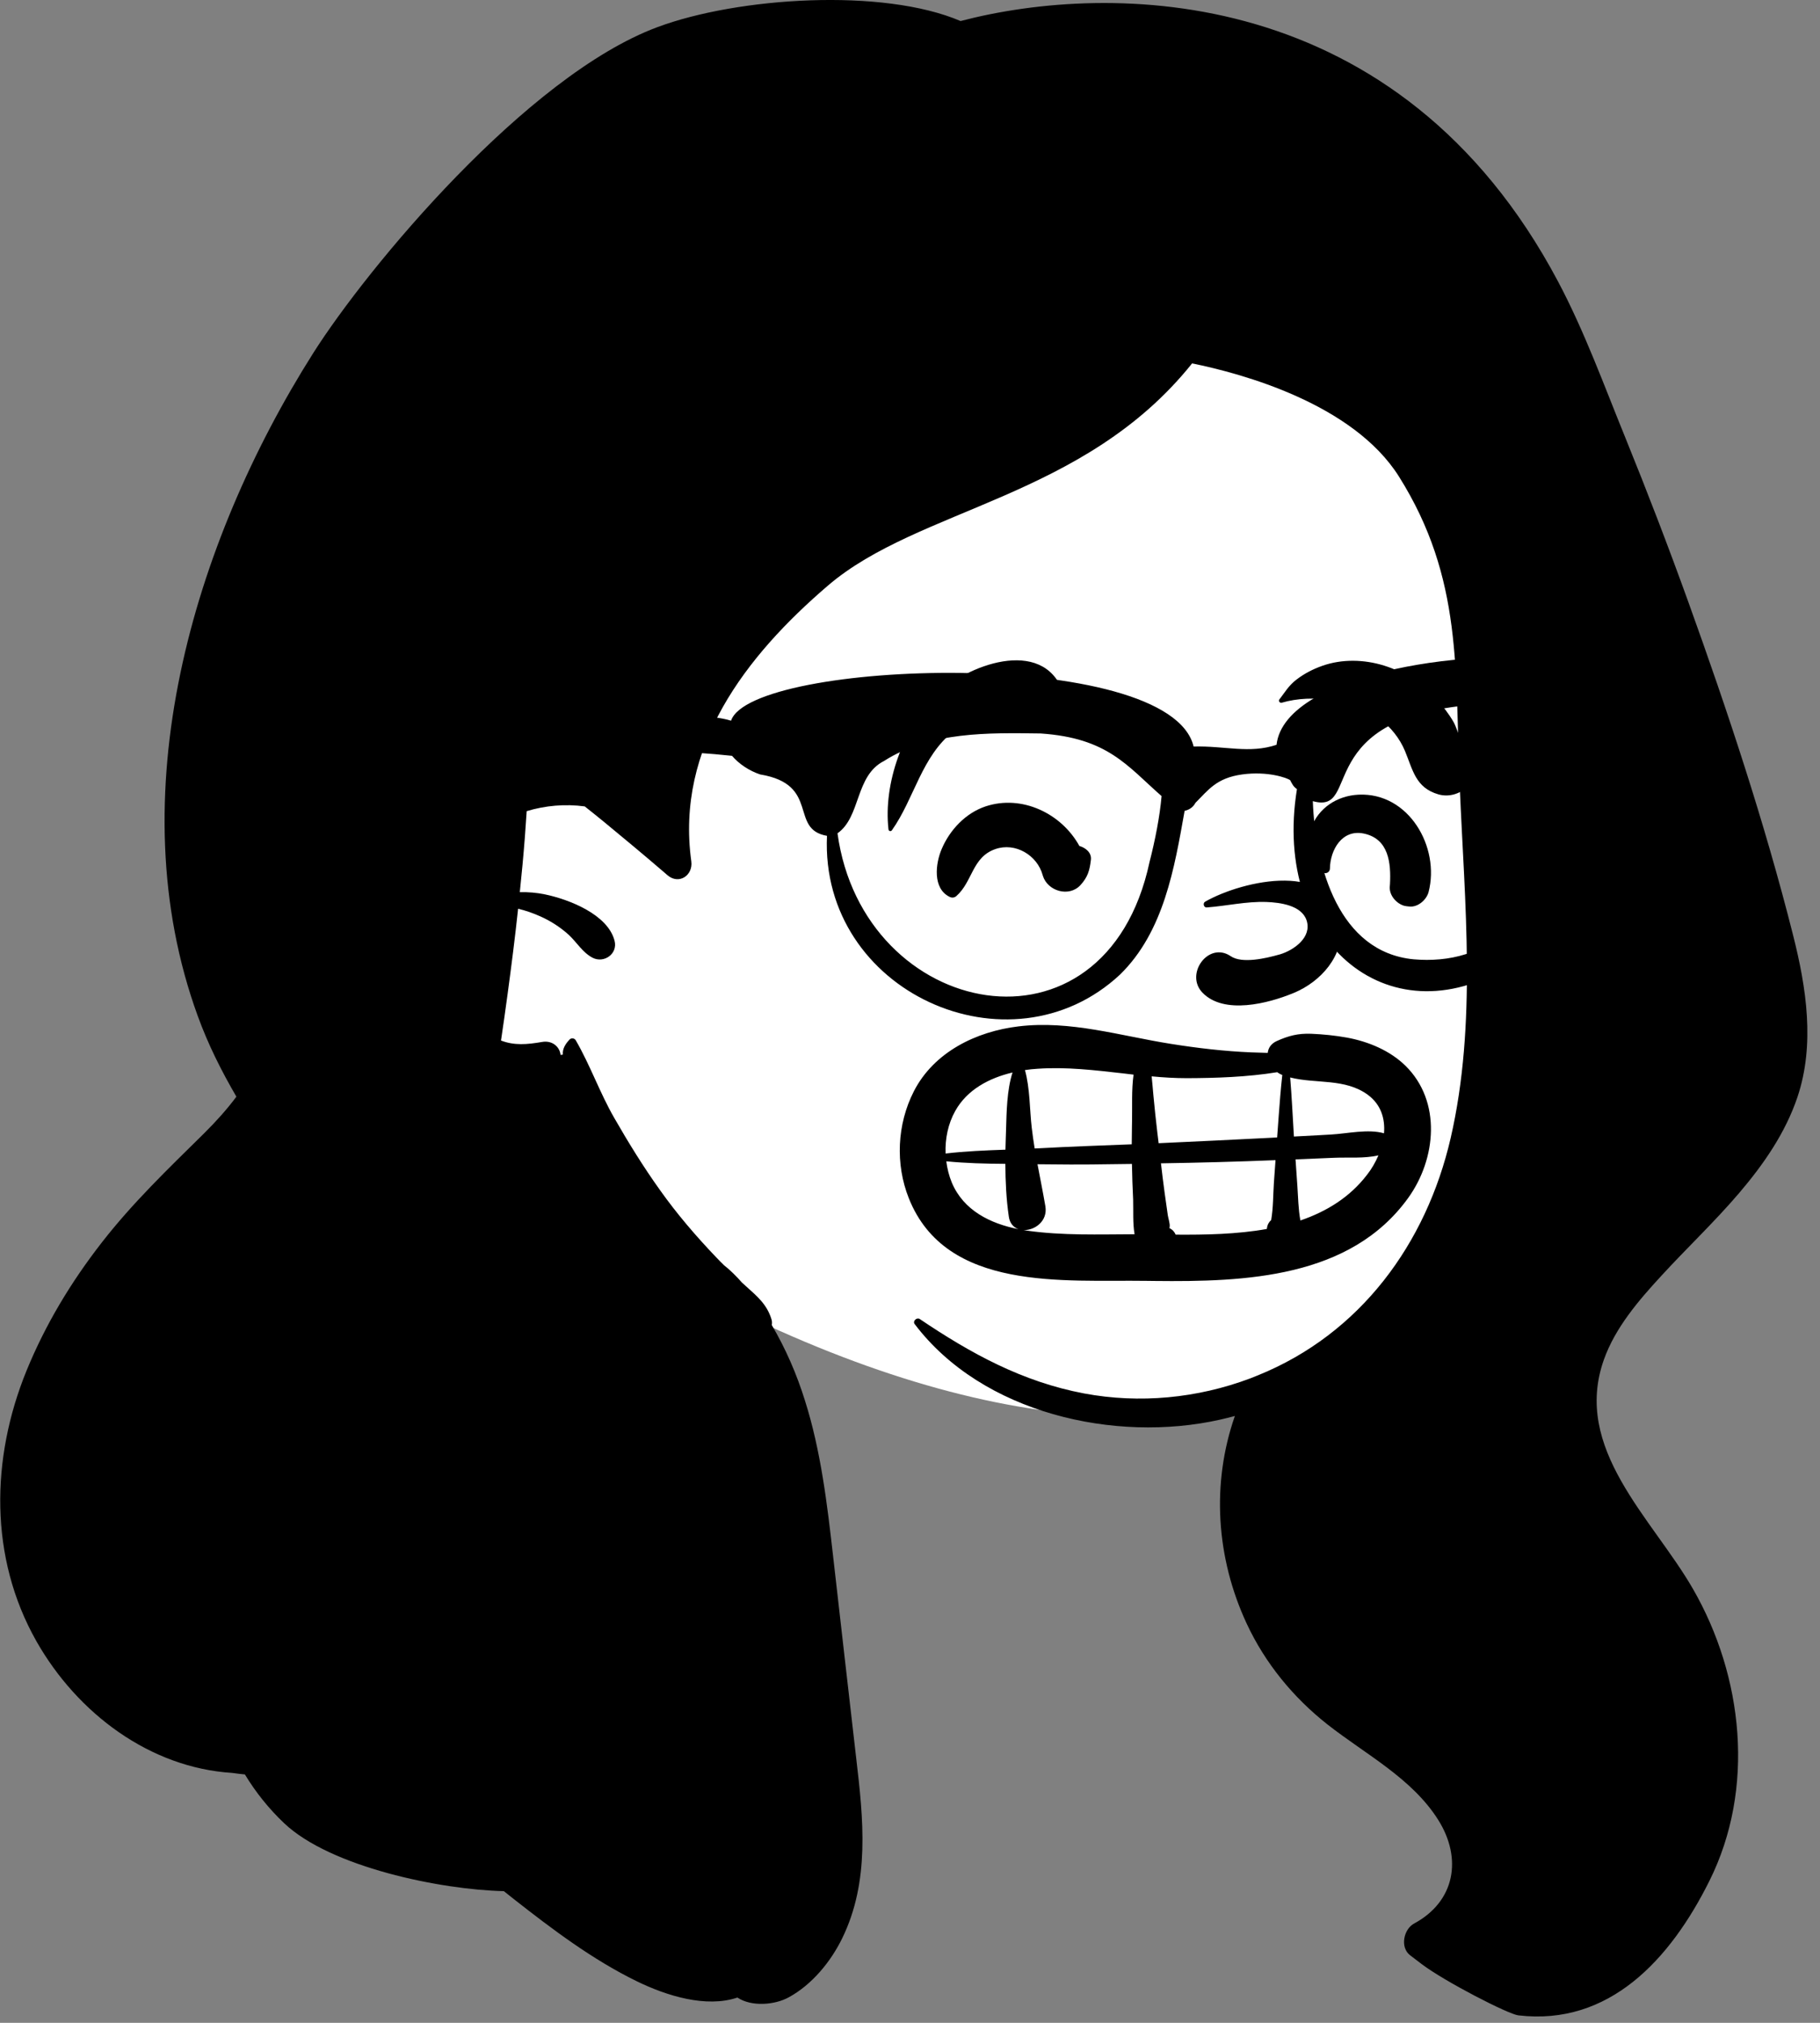
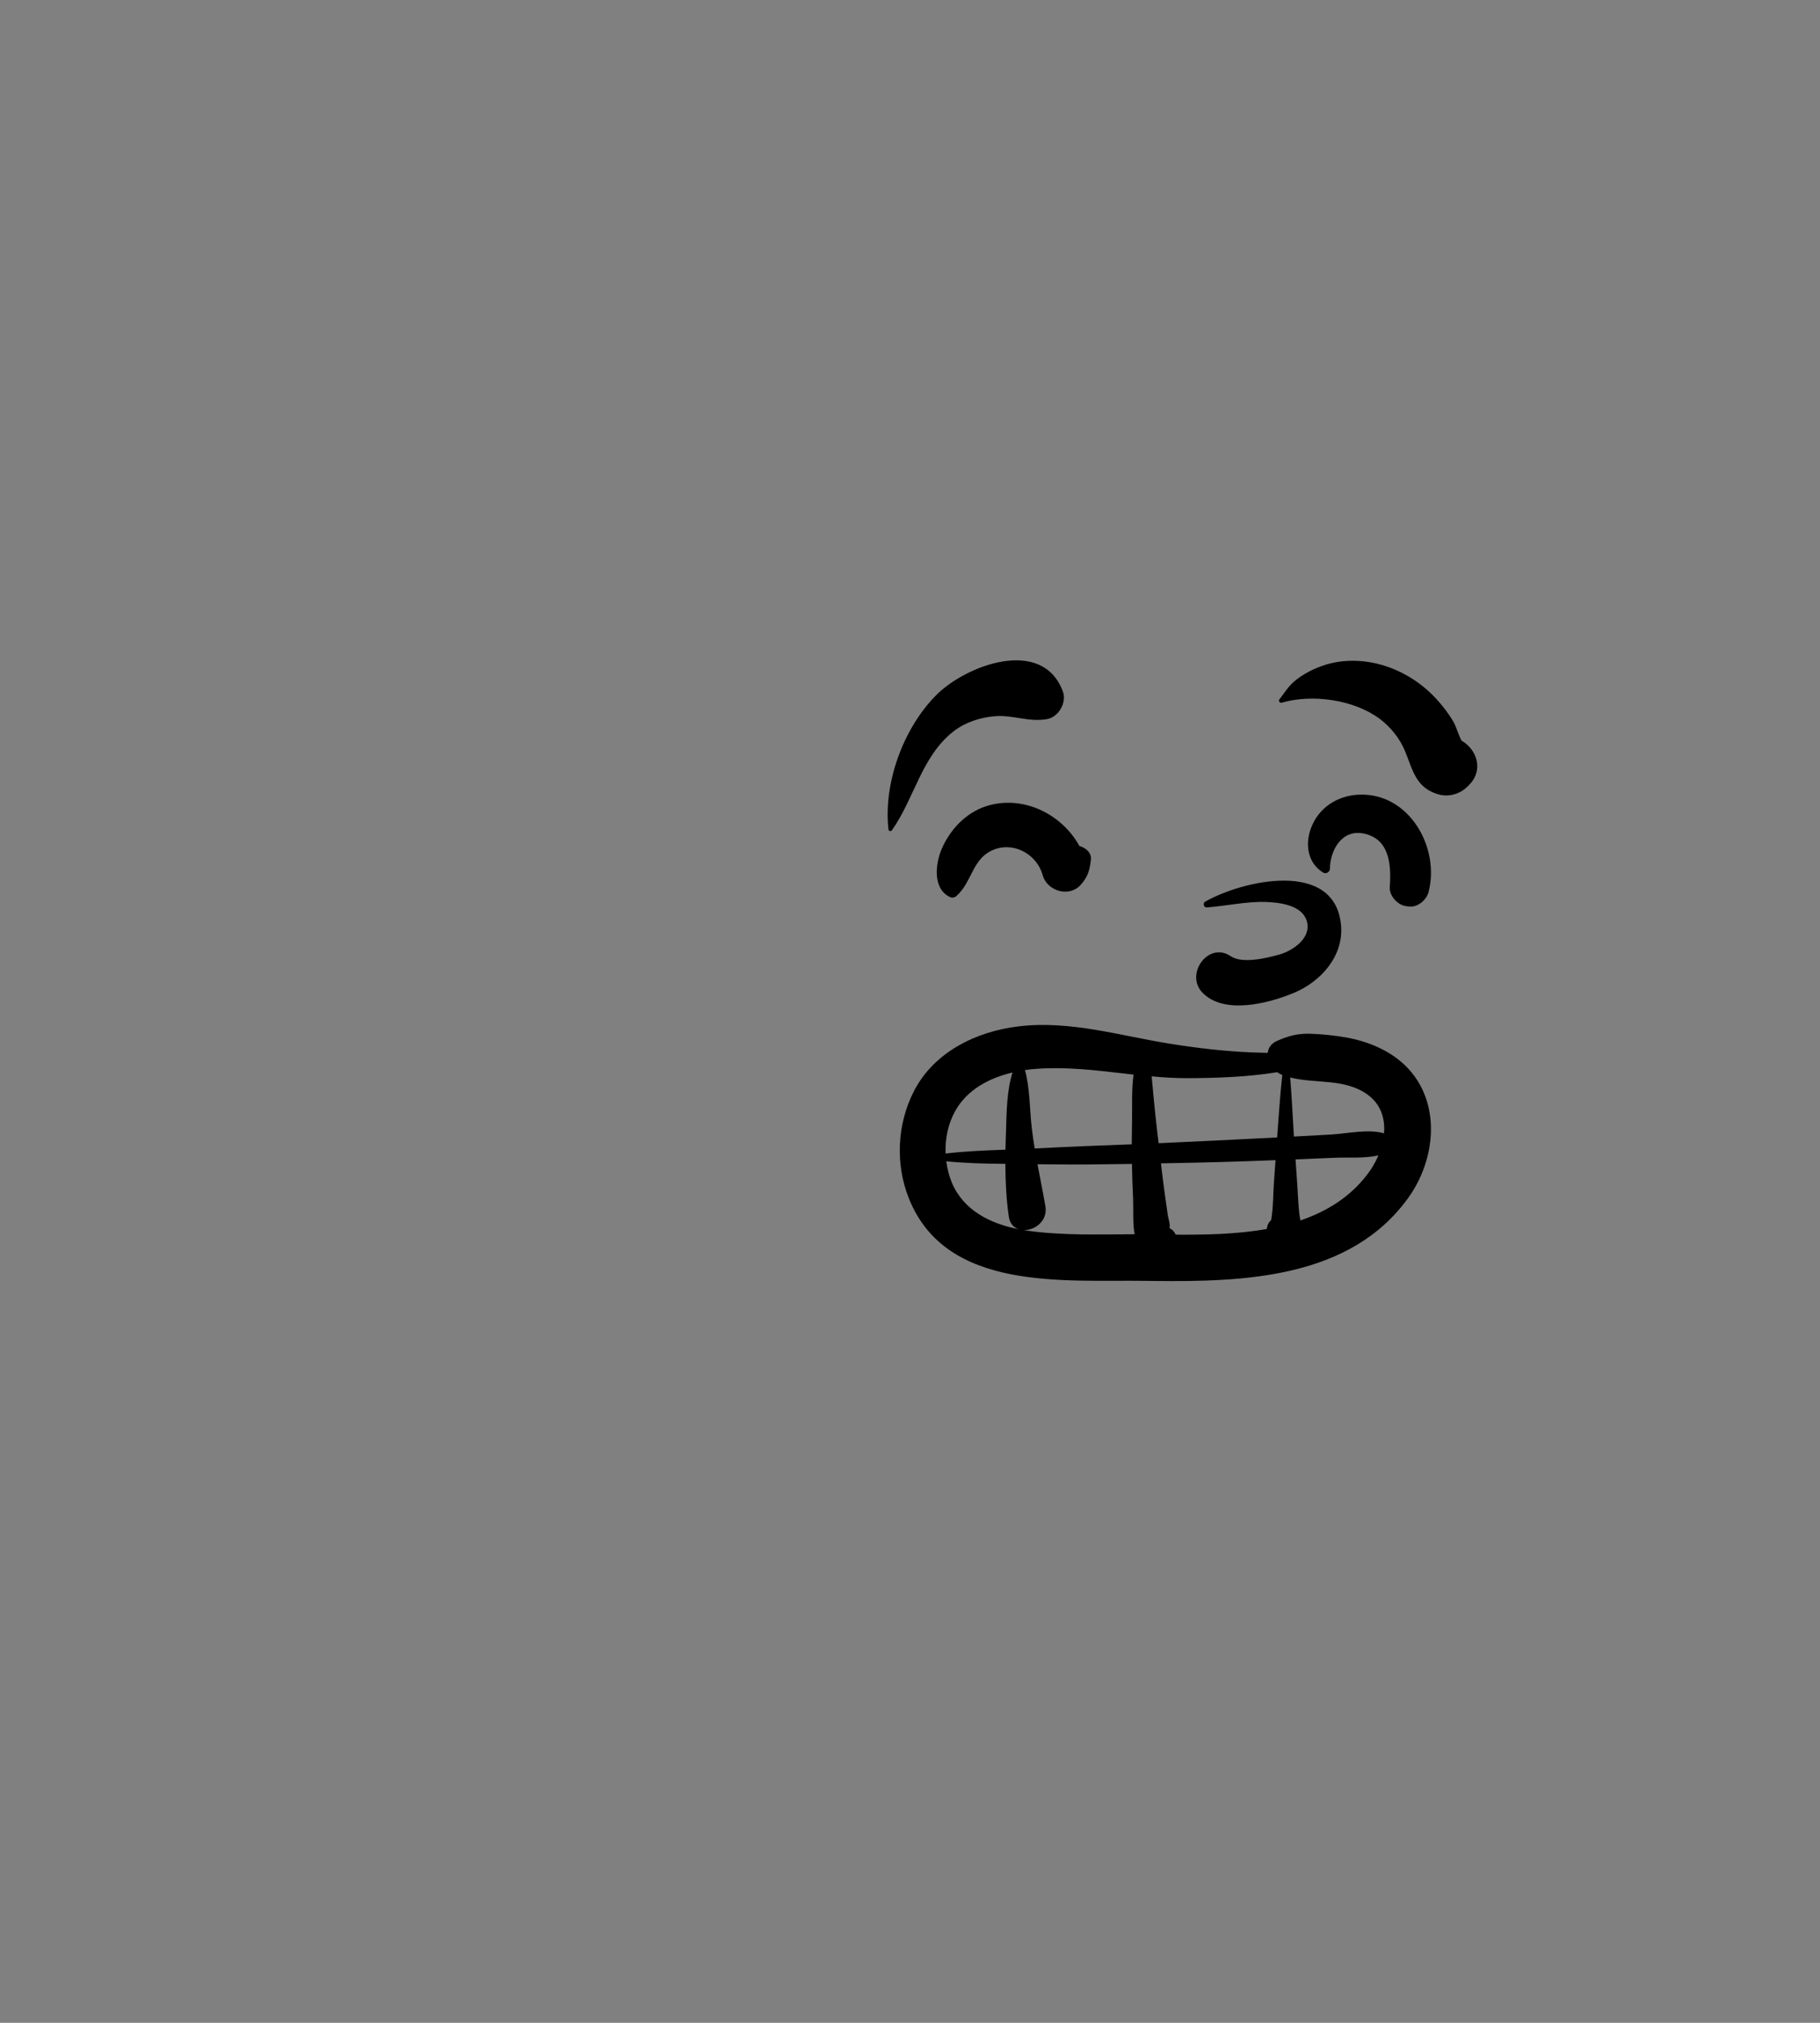
<svg xmlns="http://www.w3.org/2000/svg" fill="none" height="100%" overflow="visible" preserveAspectRatio="none" style="display: block;" viewBox="0 0 18 20" width="100%">
  <rect x="0" y="0" width="18" height="20" fill="#808080" stroke="none" />
  <g id="a">
    <g id="Head">
      <g id="head/head Long">
-         <path clip-rule="evenodd" d="M15.433 7.097C15.32 5.244 14.717 3.143 12.944 2.233C9.035 0.667 3.895 4.61 3.623 8.638C3.528 10.017 4.295 11.524 5.697 11.907C6.009 12.319 6.48 12.571 6.945 12.789C12.486 15.658 16.066 13.326 15.433 7.097Z" fill="white" fill-rule="evenodd" id=" Background_2" />
-         <path clip-rule="evenodd" d="M16.695 5.944C16.499 5.401 16.292 4.862 16.075 4.328C15.863 3.808 15.671 3.276 15.408 2.781C13.836 -0.179 10.977 -0.179 9.5 0.208C8.733 -0.121 7.298 -0.029 6.5 0.269C5.209 0.75 3.634 2.644 3.096 3.494C1.907 5.373 1.165 7.873 1.955 10.043C2.058 10.327 2.19 10.589 2.338 10.843C2.244 10.969 2.137 11.088 2.018 11.206C1.664 11.555 1.311 11.893 1.005 12.287C0.701 12.678 0.45 13.094 0.262 13.553C-0.091 14.419 -0.108 15.399 0.359 16.225C0.766 16.943 1.485 17.478 2.296 17.529C2.338 17.535 2.38 17.54 2.422 17.544C2.529 17.721 2.66 17.884 2.81 18.026C3.268 18.461 4.36 18.684 4.983 18.698C5.015 18.724 5.047 18.749 5.08 18.775C5.461 19.074 5.861 19.376 6.298 19.589C6.595 19.734 6.984 19.854 7.293 19.75C7.433 19.843 7.663 19.824 7.802 19.747C8.031 19.622 8.217 19.395 8.33 19.163C8.604 18.601 8.539 17.985 8.468 17.384C8.391 16.72 8.316 16.055 8.24 15.391C8.181 14.872 8.119 14.344 7.96 13.844C7.879 13.585 7.771 13.336 7.633 13.101C7.636 13.082 7.636 13.062 7.63 13.044C7.585 12.897 7.491 12.819 7.38 12.719C7.366 12.707 7.351 12.693 7.337 12.68C7.282 12.617 7.222 12.558 7.159 12.508C7.134 12.484 7.11 12.459 7.086 12.434C6.885 12.224 6.695 12.003 6.527 11.766C6.363 11.537 6.215 11.297 6.075 11.053C5.932 10.805 5.837 10.531 5.694 10.285C5.682 10.264 5.651 10.26 5.634 10.277C5.59 10.323 5.561 10.373 5.567 10.427L5.544 10.43C5.536 10.35 5.462 10.284 5.361 10.302C5.21 10.328 5.086 10.338 4.955 10.288C4.978 10.136 4.999 9.983 5.02 9.83C5.058 9.549 5.094 9.267 5.124 8.985C5.198 9.002 5.271 9.028 5.343 9.06C5.445 9.105 5.541 9.167 5.624 9.242C5.705 9.317 5.761 9.417 5.86 9.469C5.974 9.528 6.112 9.43 6.078 9.301C6.011 9.041 5.627 8.892 5.39 8.843C5.308 8.826 5.225 8.819 5.141 8.821C5.16 8.64 5.177 8.459 5.191 8.277C5.197 8.191 5.203 8.106 5.209 8.02C5.393 7.964 5.591 7.947 5.783 7.973C5.846 8.024 5.91 8.073 5.971 8.124C6.165 8.284 6.359 8.445 6.55 8.609C6.567 8.624 6.584 8.639 6.601 8.653C6.715 8.751 6.856 8.654 6.837 8.516C6.681 7.386 7.375 6.487 8.187 5.791C9.086 5.019 10.721 4.929 11.79 3.593C12.283 3.693 13.382 3.991 13.836 4.712C14.471 5.723 14.388 6.629 14.437 7.776C14.485 8.924 14.608 10.121 14.347 11.253C14.106 12.296 13.454 13.188 12.441 13.598C12.416 13.608 12.391 13.618 12.366 13.628C11.842 13.825 11.271 13.88 10.721 13.777C10.112 13.662 9.603 13.383 9.096 13.041C9.067 13.022 9.024 13.062 9.046 13.091C9.714 13.974 11.027 14.27 12.068 14.036C12.116 14.025 12.165 14.013 12.213 14C11.98 14.668 12.027 15.402 12.33 16.053C12.512 16.444 12.79 16.783 13.129 17.05C13.503 17.344 13.966 17.582 14.225 17.995C14.463 18.374 14.392 18.799 13.986 19.018C13.883 19.073 13.844 19.252 13.945 19.331C13.984 19.361 14.023 19.391 14.063 19.421C14.29 19.592 14.915 19.914 15.016 19.926C15.915 20.032 16.519 19.374 16.906 18.597C17.361 17.686 17.243 16.575 16.742 15.707C16.34 15.01 15.549 14.324 15.863 13.442C15.975 13.127 16.205 12.859 16.428 12.617C16.682 12.34 16.956 12.082 17.2 11.796C17.442 11.512 17.657 11.203 17.777 10.847C17.952 10.326 17.865 9.763 17.733 9.243C17.451 8.127 17.085 7.026 16.695 5.944Z" fill="black" fill-rule="evenodd" id=" Ink_2" />
-       </g>
+         </g>
      <g id="face/face expression Smile Big">
        <path clip-rule="evenodd" d="M10.073 10.148C10.585 10.086 11.081 10.242 11.581 10.321C11.845 10.363 12.11 10.394 12.377 10.405C12.431 10.407 12.485 10.409 12.538 10.41C12.543 10.363 12.57 10.319 12.627 10.293C12.745 10.24 12.839 10.216 12.969 10.221C13.087 10.226 13.205 10.238 13.322 10.259C13.533 10.298 13.746 10.386 13.901 10.538C14.259 10.891 14.204 11.459 13.928 11.843C13.356 12.638 12.312 12.675 11.419 12.665L11.336 12.664C10.523 12.652 9.358 12.773 8.989 11.849C8.853 11.509 8.872 11.115 9.038 10.79C9.237 10.401 9.655 10.198 10.073 10.148ZM12.615 11.471L12.608 11.471C12.232 11.486 11.857 11.496 11.482 11.502C11.493 11.599 11.505 11.695 11.518 11.791C11.528 11.866 11.539 11.942 11.55 12.017C11.555 12.049 11.573 12.099 11.568 12.13L11.566 12.143C11.586 12.152 11.603 12.166 11.616 12.186C11.621 12.193 11.624 12.2 11.627 12.207C11.919 12.209 12.232 12.204 12.529 12.151L12.53 12.144C12.535 12.107 12.551 12.081 12.572 12.063C12.593 11.943 12.591 11.814 12.599 11.694C12.604 11.62 12.61 11.545 12.615 11.471ZM11.195 11.508C10.925 11.512 10.654 11.516 10.384 11.512L10.261 11.511C10.287 11.649 10.315 11.788 10.339 11.927C10.363 12.073 10.235 12.165 10.124 12.162C10.136 12.164 10.149 12.166 10.161 12.168C10.508 12.217 10.869 12.204 11.221 12.203C11.202 12.093 11.21 11.968 11.207 11.876L11.207 11.862C11.201 11.744 11.197 11.626 11.195 11.508ZM9.359 11.482C9.368 11.554 9.386 11.625 9.413 11.691C9.529 11.968 9.794 12.098 10.073 12.153C10.025 12.136 9.986 12.096 9.977 12.027C9.952 11.855 9.944 11.681 9.943 11.507C9.748 11.506 9.551 11.501 9.359 11.482ZM13.633 11.423C13.494 11.456 13.332 11.441 13.196 11.447C13.068 11.453 12.94 11.458 12.813 11.463C12.819 11.55 12.825 11.637 12.831 11.724C12.839 11.836 12.84 11.955 12.861 12.067C13.118 11.979 13.349 11.839 13.521 11.614C13.565 11.558 13.603 11.493 13.633 11.423ZM10.014 10.604C9.783 10.658 9.564 10.774 9.447 10.985C9.377 11.11 9.346 11.259 9.352 11.405C9.547 11.382 9.746 11.374 9.944 11.367C9.945 11.331 9.946 11.295 9.947 11.26L9.95 11.169C9.955 10.996 9.958 10.778 10.014 10.604ZM11.211 10.625L11.11 10.613C10.827 10.581 10.544 10.547 10.261 10.567C10.22 10.569 10.179 10.574 10.137 10.58C10.187 10.76 10.183 10.971 10.204 11.15C10.212 11.219 10.222 11.287 10.233 11.355L10.283 11.353C10.586 11.336 10.89 11.326 11.193 11.314C11.193 11.257 11.194 11.2 11.195 11.143L11.196 11.086C11.199 10.941 11.19 10.777 11.211 10.625ZM12.632 10.601C12.335 10.649 12.029 10.659 11.738 10.66C11.622 10.66 11.506 10.653 11.39 10.642C11.397 10.704 11.401 10.767 11.407 10.827C11.418 10.95 11.432 11.073 11.446 11.196L11.459 11.303C11.832 11.286 12.205 11.268 12.578 11.249L12.631 11.246L12.646 11.04C12.656 10.902 12.667 10.765 12.682 10.628L12.671 10.624C12.657 10.618 12.644 10.61 12.632 10.601ZM12.76 10.653C12.776 10.847 12.785 11.042 12.797 11.237L13.043 11.224C13.085 11.222 13.125 11.219 13.166 11.217C13.326 11.208 13.531 11.16 13.688 11.205C13.7 11.062 13.659 10.922 13.53 10.826C13.303 10.658 13.014 10.718 12.76 10.653ZM11.919 8.915C12.286 8.705 13.205 8.492 13.263 9.149C13.29 9.452 13.065 9.703 12.801 9.815L12.791 9.819C12.544 9.921 12.106 10.035 11.893 9.815C11.715 9.632 11.951 9.304 12.172 9.454C12.285 9.531 12.524 9.474 12.651 9.438L12.659 9.436C12.796 9.395 12.978 9.267 12.922 9.099C12.872 8.95 12.659 8.923 12.525 8.918C12.326 8.911 12.133 8.957 11.935 8.972C11.904 8.974 11.894 8.929 11.919 8.915ZM13.437 7.857C13.934 7.834 14.243 8.376 14.129 8.819C14.109 8.896 14.024 8.971 13.941 8.963L13.92 8.961C13.909 8.96 13.899 8.958 13.889 8.956C13.81 8.934 13.739 8.852 13.745 8.767L13.747 8.743C13.758 8.533 13.736 8.292 13.486 8.241C13.274 8.198 13.156 8.401 13.153 8.588C13.153 8.622 13.115 8.645 13.086 8.627C12.933 8.534 12.906 8.349 12.965 8.19C13.039 7.988 13.224 7.867 13.437 7.857ZM9.747 7.973C10.109 7.853 10.5 8.045 10.675 8.364C10.736 8.382 10.798 8.429 10.789 8.502C10.777 8.606 10.758 8.672 10.686 8.751C10.573 8.874 10.361 8.811 10.314 8.659L10.312 8.652C10.258 8.455 10.041 8.326 9.844 8.395C9.613 8.475 9.62 8.718 9.458 8.86C9.439 8.876 9.416 8.879 9.393 8.868C9.221 8.785 9.252 8.536 9.314 8.393C9.394 8.205 9.55 8.039 9.747 7.973ZM9.255 6.877C9.548 6.578 10.312 6.289 10.513 6.84C10.551 6.946 10.47 7.087 10.36 7.109C10.181 7.144 10.022 7.067 9.843 7.081C9.699 7.092 9.549 7.14 9.433 7.229C9.114 7.476 9.044 7.894 8.821 8.209C8.81 8.224 8.789 8.218 8.787 8.199C8.736 7.742 8.933 7.204 9.255 6.877ZM13.078 6.583C13.273 6.514 13.493 6.52 13.689 6.581C13.886 6.642 14.067 6.759 14.206 6.911C14.269 6.98 14.328 7.056 14.375 7.137C14.4 7.18 14.426 7.269 14.454 7.322C14.607 7.41 14.673 7.611 14.536 7.754L14.53 7.761L14.511 7.779C14.437 7.852 14.326 7.883 14.226 7.854C14 7.789 13.973 7.612 13.895 7.424C13.843 7.3 13.755 7.19 13.648 7.109C13.395 6.919 12.98 6.858 12.676 6.948C12.66 6.953 12.641 6.932 12.652 6.917C12.71 6.842 12.743 6.781 12.82 6.721C12.899 6.66 12.984 6.616 13.078 6.583Z" fill="black" fill-rule="evenodd" id=" Ink_3" />
      </g>
      <g id="accessories/accessories Glasses 3">
-         <path clip-rule="evenodd" d="M14.9 9.159C14.699 9.429 14.326 9.515 13.982 9.485C13.241 9.414 13.008 8.574 12.984 7.921C13.481 8.06 12.941 7.072 14.641 6.963C15.24 6.914 15.074 7.275 15.339 7.538C15.334 8.092 15.241 8.694 14.9 9.159ZM11.369 8.523C10.931 10.569 8.535 10.082 8.283 8.239C8.516 8.075 8.455 7.67 8.743 7.524C9.201 7.232 9.773 7.245 10.293 7.252C10.957 7.297 11.147 7.572 11.488 7.871C11.471 8.071 11.424 8.309 11.369 8.523ZM15.849 6.625C15.824 6.621 15.8 6.617 15.775 6.613C15.756 6.602 15.733 6.594 15.707 6.589C15.648 6.574 15.588 6.564 15.529 6.558C14.677 6.367 12.707 6.638 12.625 7.364C12.354 7.454 12.119 7.373 11.805 7.381C11.566 6.383 7.429 6.524 7.23 7.126C7.229 7.125 7.228 7.125 7.228 7.125C7.036 7.066 6.755 7.08 6.536 7.071C6.069 7.061 5.601 7.103 5.144 7.201C4.288 7.337 3.119 7.496 3.715 8.562C3.715 8.563 3.715 8.563 3.715 8.563L3.715 8.563C3.818 8.668 3.992 8.583 3.998 8.441C3.798 7.936 4.25 7.875 4.598 7.73C5.464 7.42 6.345 7.377 7.24 7.473C7.307 7.552 7.409 7.621 7.518 7.657C8.116 7.756 7.801 8.199 8.179 8.264C8.109 9.808 9.988 10.651 11.077 9.636C11.511 9.212 11.615 8.583 11.716 8.017C11.769 8.005 11.803 7.976 11.823 7.938C11.951 7.81 12.031 7.692 12.285 7.657C12.538 7.622 12.733 7.692 12.76 7.714C12.766 7.727 12.774 7.741 12.782 7.754C12.793 7.774 12.809 7.79 12.827 7.802C12.577 9.34 13.773 10.313 14.981 9.515C15.506 9.023 15.617 8.268 15.639 7.595C15.71 7.552 15.755 7.469 15.73 7.365C15.696 7.221 15.776 7.096 15.902 7.034C16.067 6.953 16.038 6.656 15.849 6.625Z" fill="black" fill-rule="evenodd" id=" Ink_4" />
-       </g>
+         </g>
    </g>
  </g>
</svg>